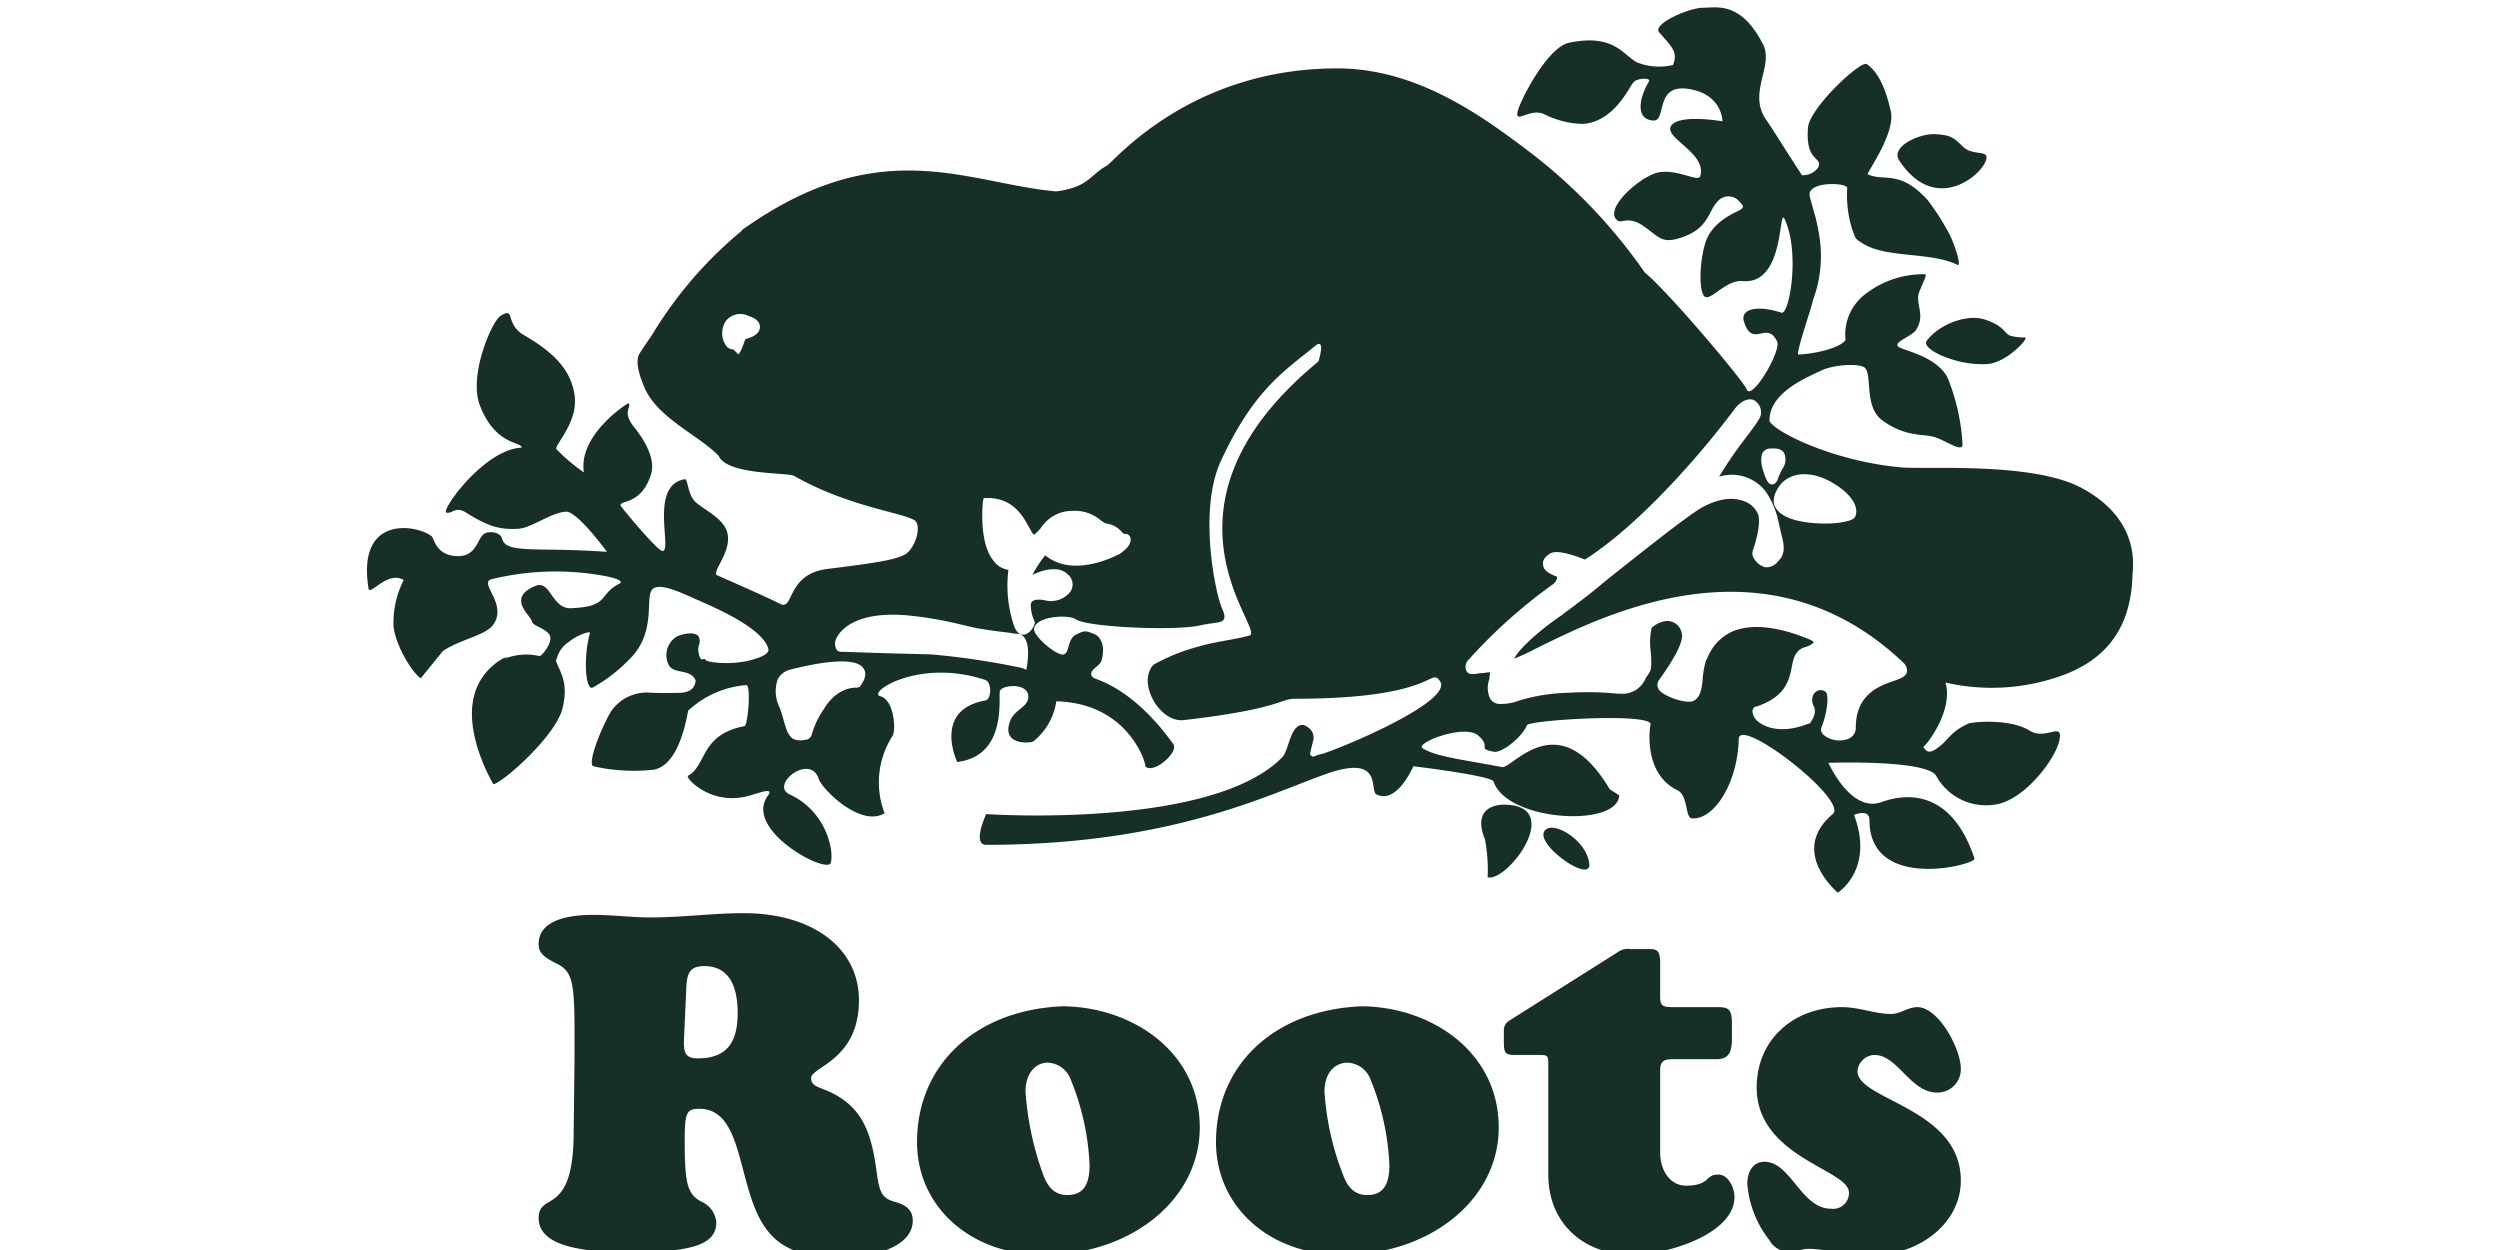
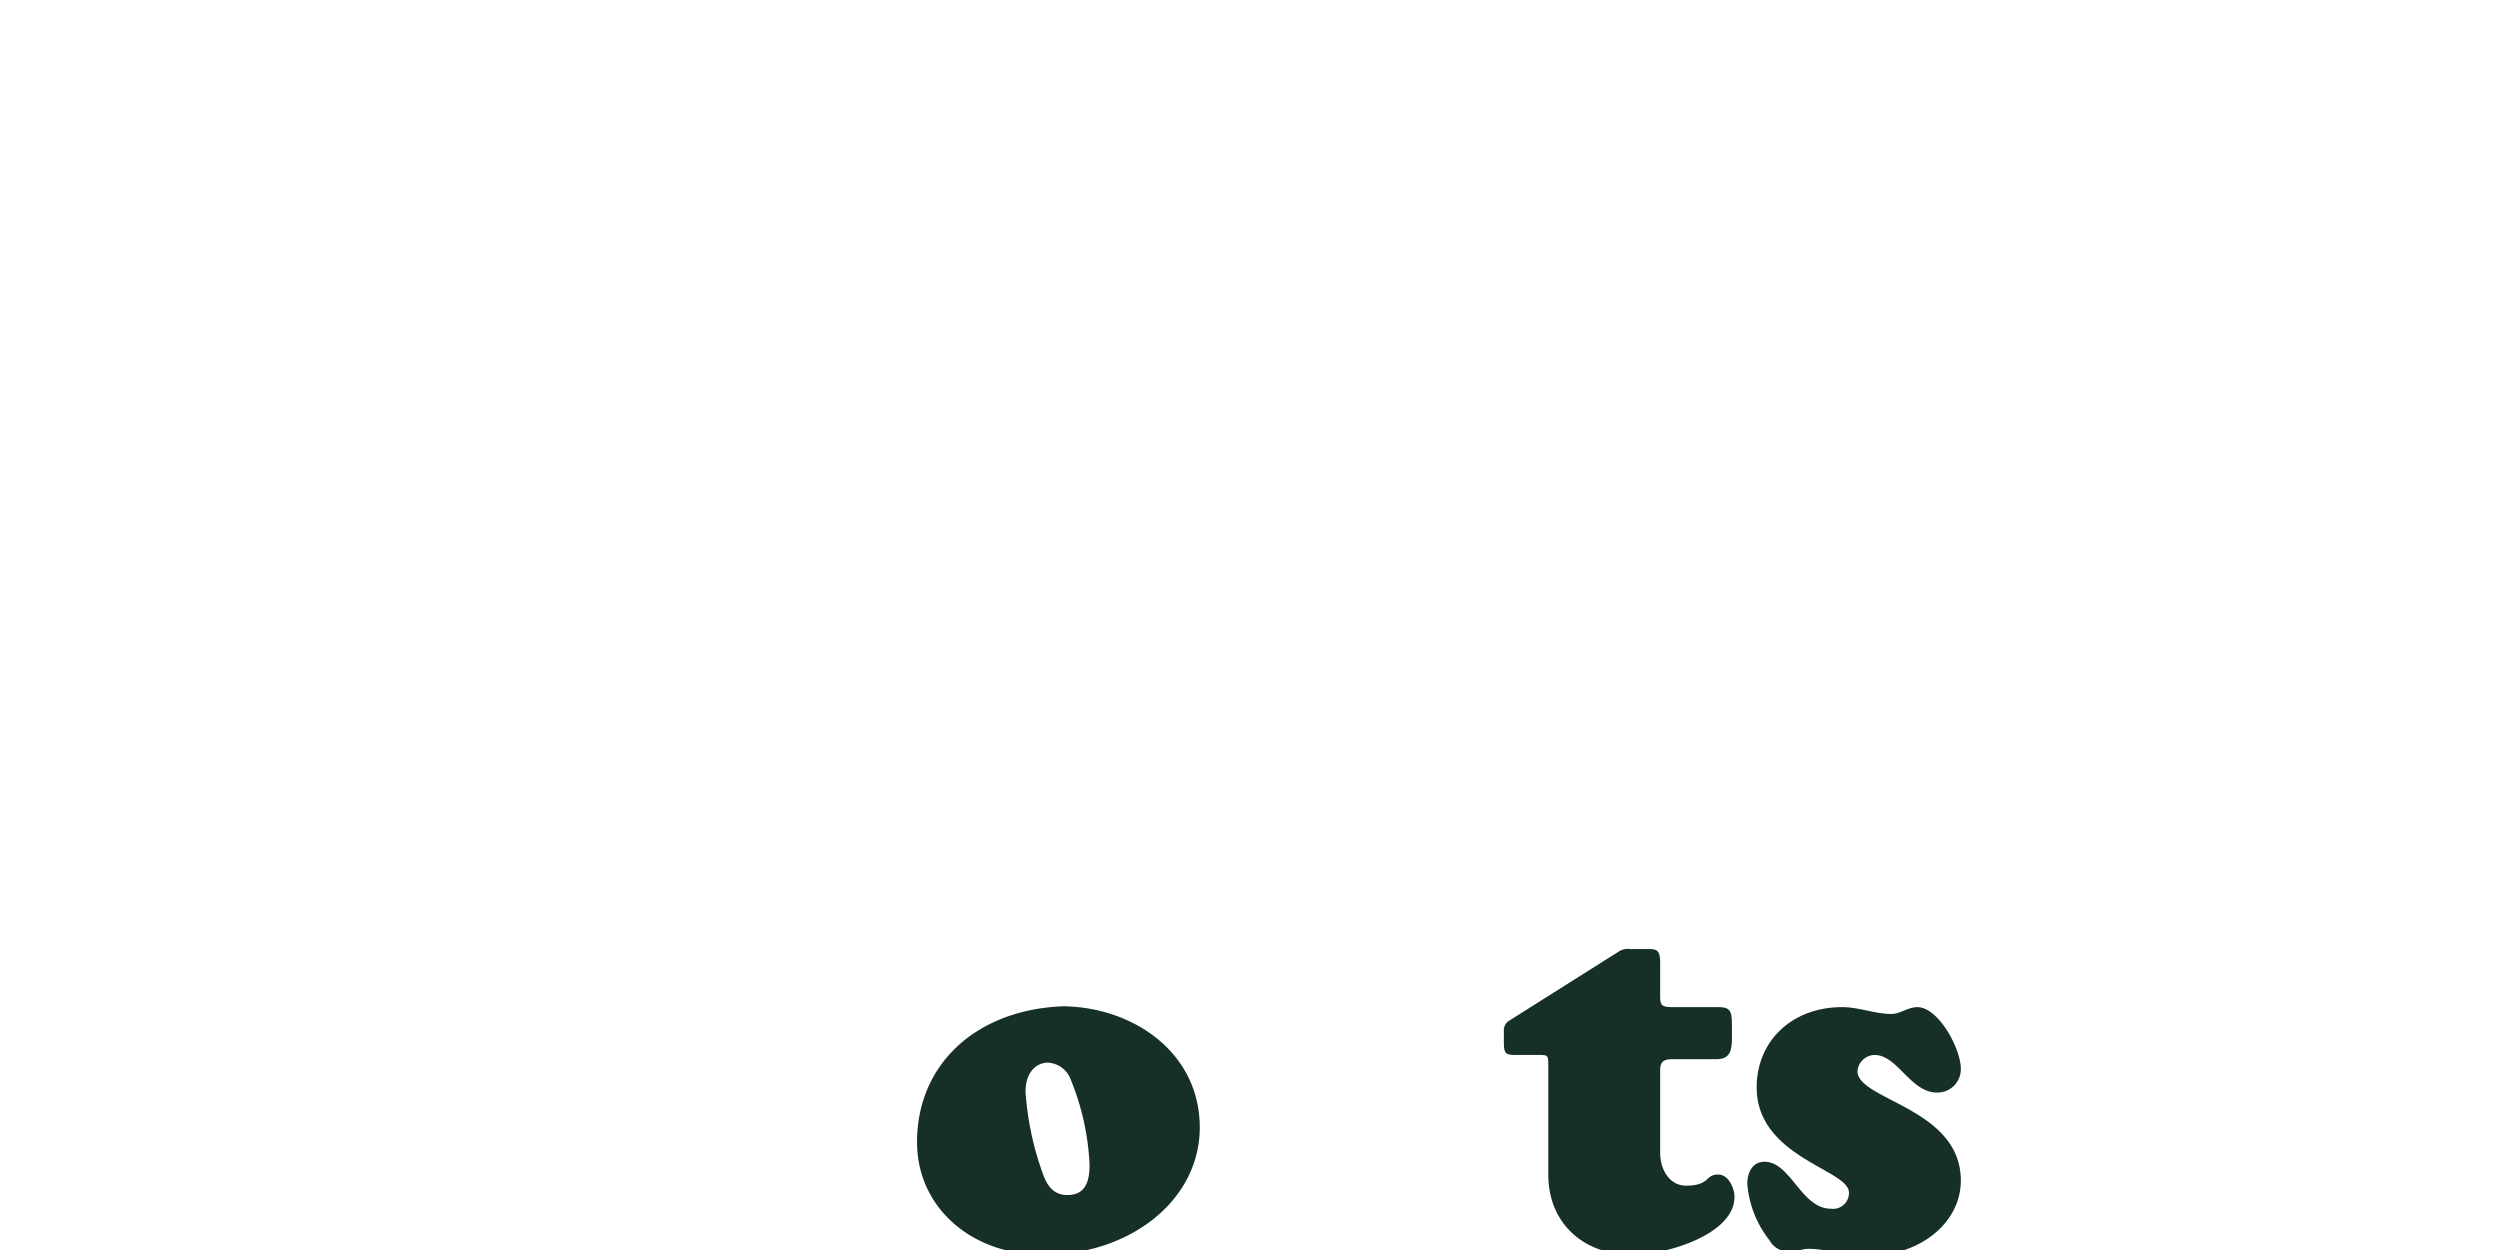
<svg xmlns="http://www.w3.org/2000/svg" id="Layer_1" width="120" height="60" data-name="Layer 1" version="1.1">
  <defs id="defs1">
    <style id="style1">.cls-1{fill:#163029}</style>
  </defs>
  <g id="g6" transform="matrix(.41 0 0 .41 17.368 .208)">
-     <path id="path1" d="M138.8 96.5c1.2-.6 4.6 1.5 4.9 4.1s-7.3-2.9-4.9-4.1m-7 5.7c2.3.6 9-8.3 2.1-8.5 0 0-4.2-.3-2.4 4.1a19.3 19.3 0 0 1 .3 4.4m58.6-60.1c2.2-.2 4.9-3.1 4.3-3.1a5.9 5.9 0 0 1-1.7-.2c-.8-.3-.6-1.1-3-1.9-2.1-.7-5.4.6-6.8 2.5-.7 1 3.7 3 7.2 2.7m-2.8-25.3c-1.1-1-1.3-1.5-3.4-1.6-1.9-.1-5.3 1.5-4.2 3.1 4.5 6.8 10.5 1 10.2-.5-.1-.6-1.6-.2-2.6-1m13.7 39.8c-5.8-3.1-18.6-2.1-21.2-2.4-7.6-.7-14.5-4-15.3-5.4-.1-3.4 4.6-5.2 6-5.9s4.3-.9 5.1-.4c1 .7-.1 4.6 2.1 6.2 2.6 1.9 4.6 1.6 5.9 1.9s3.4 1.9 3.5 1a24 24 0 0 0-1.8-8c-1.5-2.6-5.5-3.1-5.8-3.6s1.5-1.1 2.1-1.8c1.3-1.9-.2-3.2.5-4.7.4-1 .9-1.9.6-1.9a11.08 11.08 0 0 0-7.2 2.5 5.94 5.94 0 0 0-2.1 5.2c-.6.9-3.4 1.6-5.5 1.7-.4 0 1.6-5.7 1.7-6.4a14.8 14.8 0 0 0 .6-8.2c-.3-1.9-1.1-3.8-1-4.3.3-1.4 4.4-1.2 4.4-.6a13.4 13.4 0 0 0 .6 4.9c.4 1 .2 1 1.4 1.7 2.7 1.6 7.9.9 10.9 2.4.6.3-.5-2.9-1.1-3.9a28.5 28.5 0 0 0-2.4-3.7c-3.3-3.6-5-2.1-7-3-.2-.1 3.3-4.8 2.7-7.4S177.6 8 176.2 7c-.7-.5-6.8 5.2-6.9 7.5-.3 4.1 1.8 3.3 1.2 4.6a2.18 2.18 0 0 1-1.9.9c-2.1-3.2-3.1-4.9-4.2-6.5-2.2-3.2 1-6.3-.4-8.9-2.6-5-5.4-4.2-7-4.2s-6 1.9-5.1 2.9c1.5 1.7 2.2 2.3 1.6 3.8a7 7 0 0 1-4.2-.3c-1.7-.9-2.7-3.4-8-2.3-2.6.6-5.8 7-6 8.1-.3 1.4 1.4-.4 3 .2A10.56 10.56 0 0 0 143 14c3.7-.3 5.4-4.4 5.9-4.9s2-.5 1.8-.1c-1.3 2.2-1.5 4.5.5 4.6 1.6.1.1-4.3 4.1-3.7s4 3.8 4 3.8-5-.9-6 .5 4.2 3.2 3.4 5.9c-.2.8-2.7-.9-5-.4-2.1.5-6.4 4.3-4.7 5.6.5.4 1.3-.6 3.1.7 1.6 1.1 2 1.9 3.7 1.5 3.9-1 3.7-3.1 4.9-4.4a1.67 1.67 0 0 1 2.5-.1c.4.5.9.7-.1 1.2s-3.1 1.5-3.8 3.7-.8 5.7-.1 6.3 2.5-2 4.5-1.8c5 .4 4.1-9 4.9-7.2 1.8 4 .5 11.2-.4 10.9-3.1-1-4.8-.3-4.4 1 1 3.3 2.7-.2 3.9 2.4.5 1.1-3.1 7.2-3.6 5.5-.9-1.6-9.4-11.6-11.9-13.6A62.8 62.8 0 0 0 137 17.5c-5.9-4.5-13.5-10-22.8-10-17.3 0-26.1 10.9-27 11.4-2 1.1-2.1 2.5-5.9 3-10.4-.9-20.6-7.1-36.9 4.6h.1a47.5 47.5 0 0 0-10.4 12c-.5.8-1.4 2-1.7 2.6-.4 1.1.3 2.9.8 4 1.5 3.2 5.8 5.2 8.1 7.3.2.2.5.4.6.7 1.4 2 7.8 1.7 8.7 2.1 6.3 3.6 12.7 4.3 14.1 5.2.9.6.1 3.3-1.1 4s-4.3 1.1-9.1 1.7-3.9 4.9-5.5 4.1c-2-1-7.5-3.4-7.5-3.4-.3-.7 1.8-2.8 1.3-4.9-.4-1.7-2.7-2.7-3.7-3.6s-.9-2.8-1.3-2.7c-4.2.7-1.4 8.4-2.6 8.4-.6 0-4.8-5.1-4.9-5.3-.2-.7 2.3 0 3.5-3.5.7-1.9-.7-4.2-2-5.8-1.4-1.8-.1-2.3-.6-2.7-.1 0-5.9 3.7-5.2 8.1a21.6 21.6 0 0 1-3.2-2.7c-.4-.4 2.6-3.1 2.1-6.4-.4-2.6-2-4.7-5.8-6.9-2.5-1.4-1-3.5-2.9-2.3-1 .7-3.7 6.9-2.4 10.4 1.8 4.8 5 4.3 4.9 5-4.4.2-9.5 7.4-8.8 7.6s1-.8 2.3 0c2.7 1.7 4 2 6.1 1.9 1.6-.1 3.8-1.9 5.6-2 1.3-.1 4.8 4.7 4.8 4.7-8.2-.6-11.9.3-12.3-1.6-.2-.7-1.5-.9-2.1-.5-.8.6-.9 2.6-3 2.6-2.6 0-2.8-2-3.1-2.3C6.7 61-.7 59.5.8 68.5c.4.5 2.3-2.2 4.1-1.1a11.2 11.2 0 0 0-1.2 5.1c0 2.1 2.1 5.7 3.2 6.4l2.6-3.2c2.1-1.4 5-1.8 5.9-3.1 1.7-2.4-1.8-4.9-.2-5.3a31.6 31.6 0 0 1 13.1-.4c2.7.5 1.9.9 1.9.9-2.6 1.3-1.1 2.7-5.7 2.9-2.3.1-2.4-3.4-4.2-2.6-3.4 1.4-.5 3.5-.4 4.1s1.3.7 2 1.5-.9 2.7-1.1 2.6a6.86 6.86 0 0 0-4.3.4c1.7-.8-1.6 0-3 3.2-2.1 4.8 1.9 11.4 1.9 11.4 1-.1 7.3-5.6 8.1-8.9s-.5-4.4-.8-5.7h.1a3.3 3.3 0 0 1 1.5-2.1c.8-.7 2.5-1.3 2.4-1-.8 3-.5 6.7.3 6.4a17.8 17.8 0 0 0 4.2-3.2c3.4-3.2 1.9-7.3 2.8-8.3s4.2.8 5.7 1.4c.8.4 7.3 3 7.9 5.6.1.6-1.1 1-1.8 1.2-2.2.7-5.5.4-5.6 0-.1-.3-.6.6-.8-1-.1-.6.3-.8.1-1.5-.2-.9-2-.5-2.6-.2a2.57 2.57 0 0 0-1 3.3c.6 1.2 2.6.4 3.2 1.9-.1-.2.2 1.3-1.8 1.4-3.3.1-3.7-.1-4.5 0a5.06 5.06 0 0 0-3.7 2.3c-1.2 2.1-2.7 6-2 6.3a21.4 21.4 0 0 0 7.1.4c2-.4 3.3-3 4-6.9a11.25 11.25 0 0 1 6.8-3c.6 0 .2 4.7-.2 4.8-5.2 1-4.4 4.6-6.6 5.8-.4.2 2.4 3.3 6.5 2.5 1.2-.2 3.8-1.4 2.8-.1-2.8 4 7 9.2 7.4 7.8s-.5-6-4.8-8c-2.4-1.1 2.4-4.9 3.4-1.8.4 1.2 4.9 5.7 7.7 4a10.06 10.06 0 0 1 .9-9c.5-.7.2-4.3-1.4-4.7s4.5-4.5 12.3-1.9c.8.3.7 2.3 0 2.4-6.2 1.1-3.3 7.2-3.3 7.2 5.9-.7 4.8-7.6 5-8.3s3-1 3.3.4-1.6 1.7-2.1 3.1c-1.1 2.9 2.4 2.6 2.7 2.4a7.32 7.32 0 0 0 2.7-4.7c8.8.2 10.7 7.9 10.4 7.6 1 1 4-1.7 3.3-2.6-4.9-6.8-9.1-7.5-9.4-7.8-.8-.8.9-1.3 1-2 .4-1.4.1-2.7-.9-3.1s-1.1-.4-2.1.1-.7 2-1.4 2.3-3.6-2.1-3.5-3c.2-1.5 4.1-1.7 4.9-1.1 1.2.9 11.6 1.4 14.6.7 2.1-.5 3.4 0 2.5-2-.8-1.8-2.8-11.6-.1-17.3 3.8-8.2 7.3-10.4 11-13.4 1.3-1.1.4 1.8.4 1.8-20.8 17.1-6 31.6-8.1 32.1-1.8.5-4 .7-6 1.3a23 23 0 0 0-5.2 2.1c-2 2.1.7 6.8 3.5 6.5 11.3-1.3 11.3-2.5 13-2.5 16.6 0 15.8-3.7 17-2.1 1.9 2.5-13.3 8.6-14 8.6-.8.2-.8.5-1.2 0 0 0 .1-.5.4-1.7a1.42 1.42 0 0 0-.7-1.5.89.89 0 0 0-1.2 0c-.9.7-1.1 3-1.8 3.6-8.3 8.4-34.6 6.6-34.6 6.6s-1.7 3.6 0 3.6c21.6 0 33-5.9 39.8-8.3s5 2 5.9 2.4c2.4 1.2 4.3-3.3 4.3-3.3s9.2 1.1 9.4 1.8c1.6 4.7 14.6 5.4 14.7 1.6l-1.1-.7c-6-10.1-11.4-2.4-12.6-2.6-4.7-.9-7.7-1.2-9.3-2.2-1-.6 4.9-2.9 6.5-1.5s-.2 1.5 1.8 1.9c1 .2 3.4-1.8 3.9-3.1.2-.6 14.5-1.5 14.5-.1 0-.5-1.2 5.6 3.1 7.7 1.3.6.9 3.2 1.7 3.3 2.7.2 5.4-4.3 5.5-9.3.1-2.7 12.9 7.2 11 8.8-5.2 4.4.6 9.2.6 9.2s4.3-2.7 1.9-9.1c0 0 1.8-.8 1.8.6 0 8.5 12.6 5.2 12.3 4.5-2.5-7.5-7.3-7.9-10.9-6.6s-6.2-4.6-6.2-4.6 11.4-.4 12.6 1.5a6.65 6.65 0 0 0 6.8 3.4c3.7-.4 7.9-6.2 7.7-8.2-.1-1.1-1.9.6-3.6-.5-2.3-1.4-6.6-1-7.1-.8-2 .9-2.3 1.8-3.3 2.6-1.2 1-1.6.8-2 .1.1.2 3.6-4.1 2.6-7.5a24.2 24.2 0 0 0 13-.6c7.5-2.4 8.8-7.9 8.9-12.1.3-2.6-.2-7-6-10.1m-124 21.1a88 88 0 0 0-10.7-1.6l-4-.1c-3.6-.1-6-.2-6.5-.2s-.7-.4-.7-1.1c.2-1.1 2.1-3.9 9.1-3.1a45 45 0 0 1 5.6 1c.9.2 1.6.4 2.3.5 1.8.3 2.9.4 3.6.5a4.4 4.4 0 0 0 .9.1c1.4.3 1.1 2.8 1 3.6l-.1.6zM44.9 39.2l-.3.8-.2.5-.3.5-.4-.4-.2-.2a1.05 1.05 0 0 1-.9-.5 2.58 2.58 0 0 1 0-2.8 2.13 2.13 0 0 1 2.7-.6c.4.1 1.4.5 1.3 1.4-.1.6-.6 1-1.7 1.3M90 62.7c0 .7-.7 1.2-1.2 1.6-.2.1-5.4 3-8.8.2a15.3 15.3 0 0 0-1.5 2.3c1.2-.6 3.1-1.1 4.1-.1a1.53 1.53 0 0 1 .4 2 2.88 2.88 0 0 1-2.9 1.1c-.9-.2-1.5-.1-1.7.2s0 1.5.3 2.1l.1.3-.1.3c-.1.3-.6 1.1-1.3 1.1s-1-.9-1.1-1.2a14.7 14.7 0 0 1-.6-6.4 2.53 2.53 0 0 1-1.7-1c-1.8-2.1-1.3-6.7-1.3-6.9l.1-.5h.5c2.9 0 4.1 2.1 4.8 3.4.2.3.4.8.6.9a6 6 0 0 0 .8-.8 4.39 4.39 0 0 1 3.7-2 4.7 4.7 0 0 1 3.3 1.1c.3.2.5.4.8.4a2.9 2.9 0 0 1 1.7 1c.1.1.2.2.3.2a.62.62 0 0 1 .7.7m84.9-2.9c-.1.5-.7.7-2 .9-1.6.2-6.3.2-7.4-1.8-.3-.5-.4-1.4.6-2.7 1.2-1.4 3.4-1.6 5.7-.4 1.9 1 3.5 2.6 3.1 4m6 18.3c-.1.6-.7.8-1.5 1.1-1.8.6-4.5 1.6-4.5 5.5a1.38 1.38 0 0 1-.9 1.3 2.93 2.93 0 0 1-2.9-.5.8.8 0 0 1-.2-.9c.6-1.5.9-3.6.5-4.1a1.08 1.08 0 0 0-.8-.2 1.06 1.06 0 0 0-.7.6 1.51 1.51 0 0 0 .1 1.3c.4.9-.4 1.8-.4 1.9l-.1.1h-.1c-3.5 1.4-5.4.2-5.9-.2a1.71 1.71 0 0 1-.7-1.3c.1-.3.2-.5.5-.5 3.3-1.1 3.8-3 4.1-4.6.2-1 .4-1.9 1.4-2.3a2.7 2.7 0 0 0 1.2-.6 1.4 1.4 0 0 0-.4-.3c-3.8-1.6-6.9-1.9-9.1-1a5.67 5.67 0 0 0-3 3.2.1.1 0 0 1-.1.1 10 10 0 0 0-.4 2c-.1 1.2-.2 2.3-1 2.8s-3.3-.4-4-1.1a1 1 0 0 1-.2-1.2c2.8-3.9 2.9-5.1 2.7-5.7a1.72 1.72 0 0 0-1.8-1.3 3 3 0 0 0-1.7.8 8 8 0 0 0-.1 2.8c.1 1.4.1 2.1-.2 2.5-.1.2-.3.4-.4.6a2.92 2.92 0 0 1-3 1.8h-.3a36.5 36.5 0 0 0-5.8-.1 21.8 21.8 0 0 0-5.7.9 5.7 5.7 0 0 1-2.4.4 1.33 1.33 0 0 1-1-.6 3 3 0 0 1-.1-2.3c0-.3.1-.6.1-.8-.3 0-.8.1-1.1.1-.8.1-1.4.3-1.7-.3a1.16 1.16 0 0 1 .3-1.3 61 61 0 0 1 9.7-8.7c.5-.3.7-.8.6-1-.8-.3-1.6-.7-1.6-1.4-.1-.5.2-.9.8-1.3.8-.5 2.8.2 4.1.7 6.1-3.9 13-11.6 17.5-17.6 1-1.3 1.9-1.2 2.2-1.1a1.6 1.6 0 0 1 .9 1.6c0 .5-.6 1.3-2.2 3.4a47 47 0 0 0-2.7 4 5 5 0 0 1 5.5 1.8 9.9 9.9 0 0 1 1.5 3.7c.1.4.2.9.3 1.3.3 1.1.5 2.2-.3 3l-.1.1a1.68 1.68 0 0 1-1.5.7 2.12 2.12 0 0 1-1.3-1 1.1 1.1 0 0 1-.1-1.1c.8-2.4.7-3.6.6-4a2.74 2.74 0 0 0-1.6-1.6c-1-.4-2.6-.6-5 .7-1.9 1.1-7.5 5.6-11.3 8.6-1.4 1.2-2.7 2.2-3.4 2.7-.2.2-1.1.8-1.7 1.3-2.4 1.6-5 3.9-5.6 5.1a26 26 0 0 0 2.6-1.2c8.1-4 27-13.5 43 1.7a1.3 1.3 0 0 1 .4 1m-16-26.1c.4 0 1.2-.1 1.6.5a1.88 1.88 0 0 1-.2 1.9 8 8 0 0 0-.5 1.1c-.1.3-.3.7-.7.7s-.6-.4-.8-.9c-.5-1.3-.6-2.2-.3-2.8a1.05 1.05 0 0 1 .9-.5M58 80c-.1 0-2.3-.2-3.9 2.5a9.8 9.8 0 0 0-1.4 2.9.84.84 0 0 1-.7.7h-.1a2.2 2.2 0 0 1-1.4-.1c-.6-.4-.8-1.1-1.1-2.1a14 14 0 0 0-.5-1.6 4.22 4.22 0 0 1-.2-3.3 2.27 2.27 0 0 1 1.4-1.1c1.2-.3 7.4-1.9 8.6-.2.3.4.4 1-.2 1.9l-.2.3z" class="cls-1" />
-     <path id="path2" d="M24.9 123.6v-3.3c0-6-.3-7.1-2.1-8-1.6-.8-2.1-1.3-2.1-2.3 0-2.2 2.2-3.4 6.4-3.4 2.3 0 4.5.3 6.7.3 3.7 0 7.3-.5 10.9-.5 8.1 0 13.5 4.1 13.5 10.2 0 7-5.6 7.8-5.6 9.1 0 .6.3.9 1.4 1.3 4.8 1.8 5.7 5.4 6.3 9.9.3 2.3.7 2.9 2.1 3.3 1.1.3 2.1.8 2.1 2.2 0 2.6-3.4 4.3-8.8 4.3-3.9 0-6.5-1-8.1-3-3.8-4.6-2.6-14.4-8.1-14.4-1.5 0-1.7.5-1.7 3.7 0 5.1.3 6.3 2 7.2a2.87 2.87 0 0 1 1.7 2.4c0 2.6-2.8 3.5-10.3 3.5-7.1 0-10.5-1.3-10.5-4 0-3.2 4.1 0 4.1-10.1zm12.8-2.1c0 1.2.2 1.9 1.6 1.9 3.3 0 4.7-1.7 4.7-5.3s-1.3-5.5-3.9-5.5c-1.5 0-2 .6-2.1 2.3z" class="cls-1" />
    <path id="path3" d="M98.1 131.5c0 8.4-8 14.9-18.3 14.9-8.5 0-14.8-5.6-14.8-13.2 0-9.1 6.9-15.5 17.1-15.9 8.2.1 16 5.4 16 14.2m-20.4-4.2a35.3 35.3 0 0 0 2.1 9.8c.6 1.6 1.5 2.3 2.8 2.3 1.7 0 2.6-1 2.6-3.5a29.7 29.7 0 0 0-2.2-10 3 3 0 0 0-2.8-2c-1.5.1-2.5 1.4-2.5 3.4" class="cls-1" />
-     <path id="path4" d="M133.1 131.5c0 8.4-8 14.9-18.3 14.9-8.5 0-14.8-5.6-14.8-13.2 0-9.1 6.9-15.5 17.1-15.9 8.2.1 16 5.4 16 14.2m-20.4-4.2a32.4 32.4 0 0 0 2.2 9.8c.6 1.6 1.5 2.3 2.8 2.3 1.7 0 2.6-1 2.6-3.5a29.7 29.7 0 0 0-2.2-10 3 3 0 0 0-2.8-2c-1.6.1-2.6 1.4-2.6 3.4" class="cls-1" />
    <path id="path5" d="M152 134.4c0 2.3 1.3 3.9 3 3.9 2.9 0 2.2-1.3 3.8-1.3 1.2 0 1.9 1.6 1.9 2.6 0 4.5-8.2 6.8-11.9 6.8-5.9 0-9.9-3.8-9.9-9.4v-13c0-.9-.1-1-1-1H135c-1.1 0-1.3-.2-1.3-1.5v-1.3a1.31 1.31 0 0 1 .6-1.2l13-8.2a2 2 0 0 1 1.2-.2h2.3c.9 0 1.2.3 1.2 1.6v3.9c0 1.1.2 1.3 1.5 1.3h5.2c1.4 0 1.7.3 1.7 2v1.7c0 1.8-.5 2.4-1.9 2.4h-5.1c-1 0-1.4.3-1.4 1.3z" class="cls-1" />
    <path id="path6" d="M169.5 145.7a3 3 0 0 0-.9.1 4 4 0 0 1-.7.1.9.9 0 0 1-.5.1 2.56 2.56 0 0 1-2.6-1.3 12.24 12.24 0 0 1-2.6-6.6c0-1.6.8-2.6 2-2.6 3.1 0 4.3 5.5 7.8 5.5a1.85 1.85 0 0 0 2.1-1.9c0-2.7-10.8-4.1-10.8-12.3 0-5.5 4.2-9.4 10-9.4 2 0 3.8.8 5.8.8 1 0 1.9-.8 3-.8 2.5 0 5.1 4.9 5.1 7.2a2.73 2.73 0 0 1-2.8 2.8c-3.1 0-4.6-4.4-7.3-4.4a2.06 2.06 0 0 0-2 1.9c0 3.4 12.1 4.3 12.1 12.8 0 4.9-4.7 8.8-10.8 8.8-1.3 0-2.6-.2-3.9-.3a10 10 0 0 0-3-.5" class="cls-1" />
  </g>
</svg>